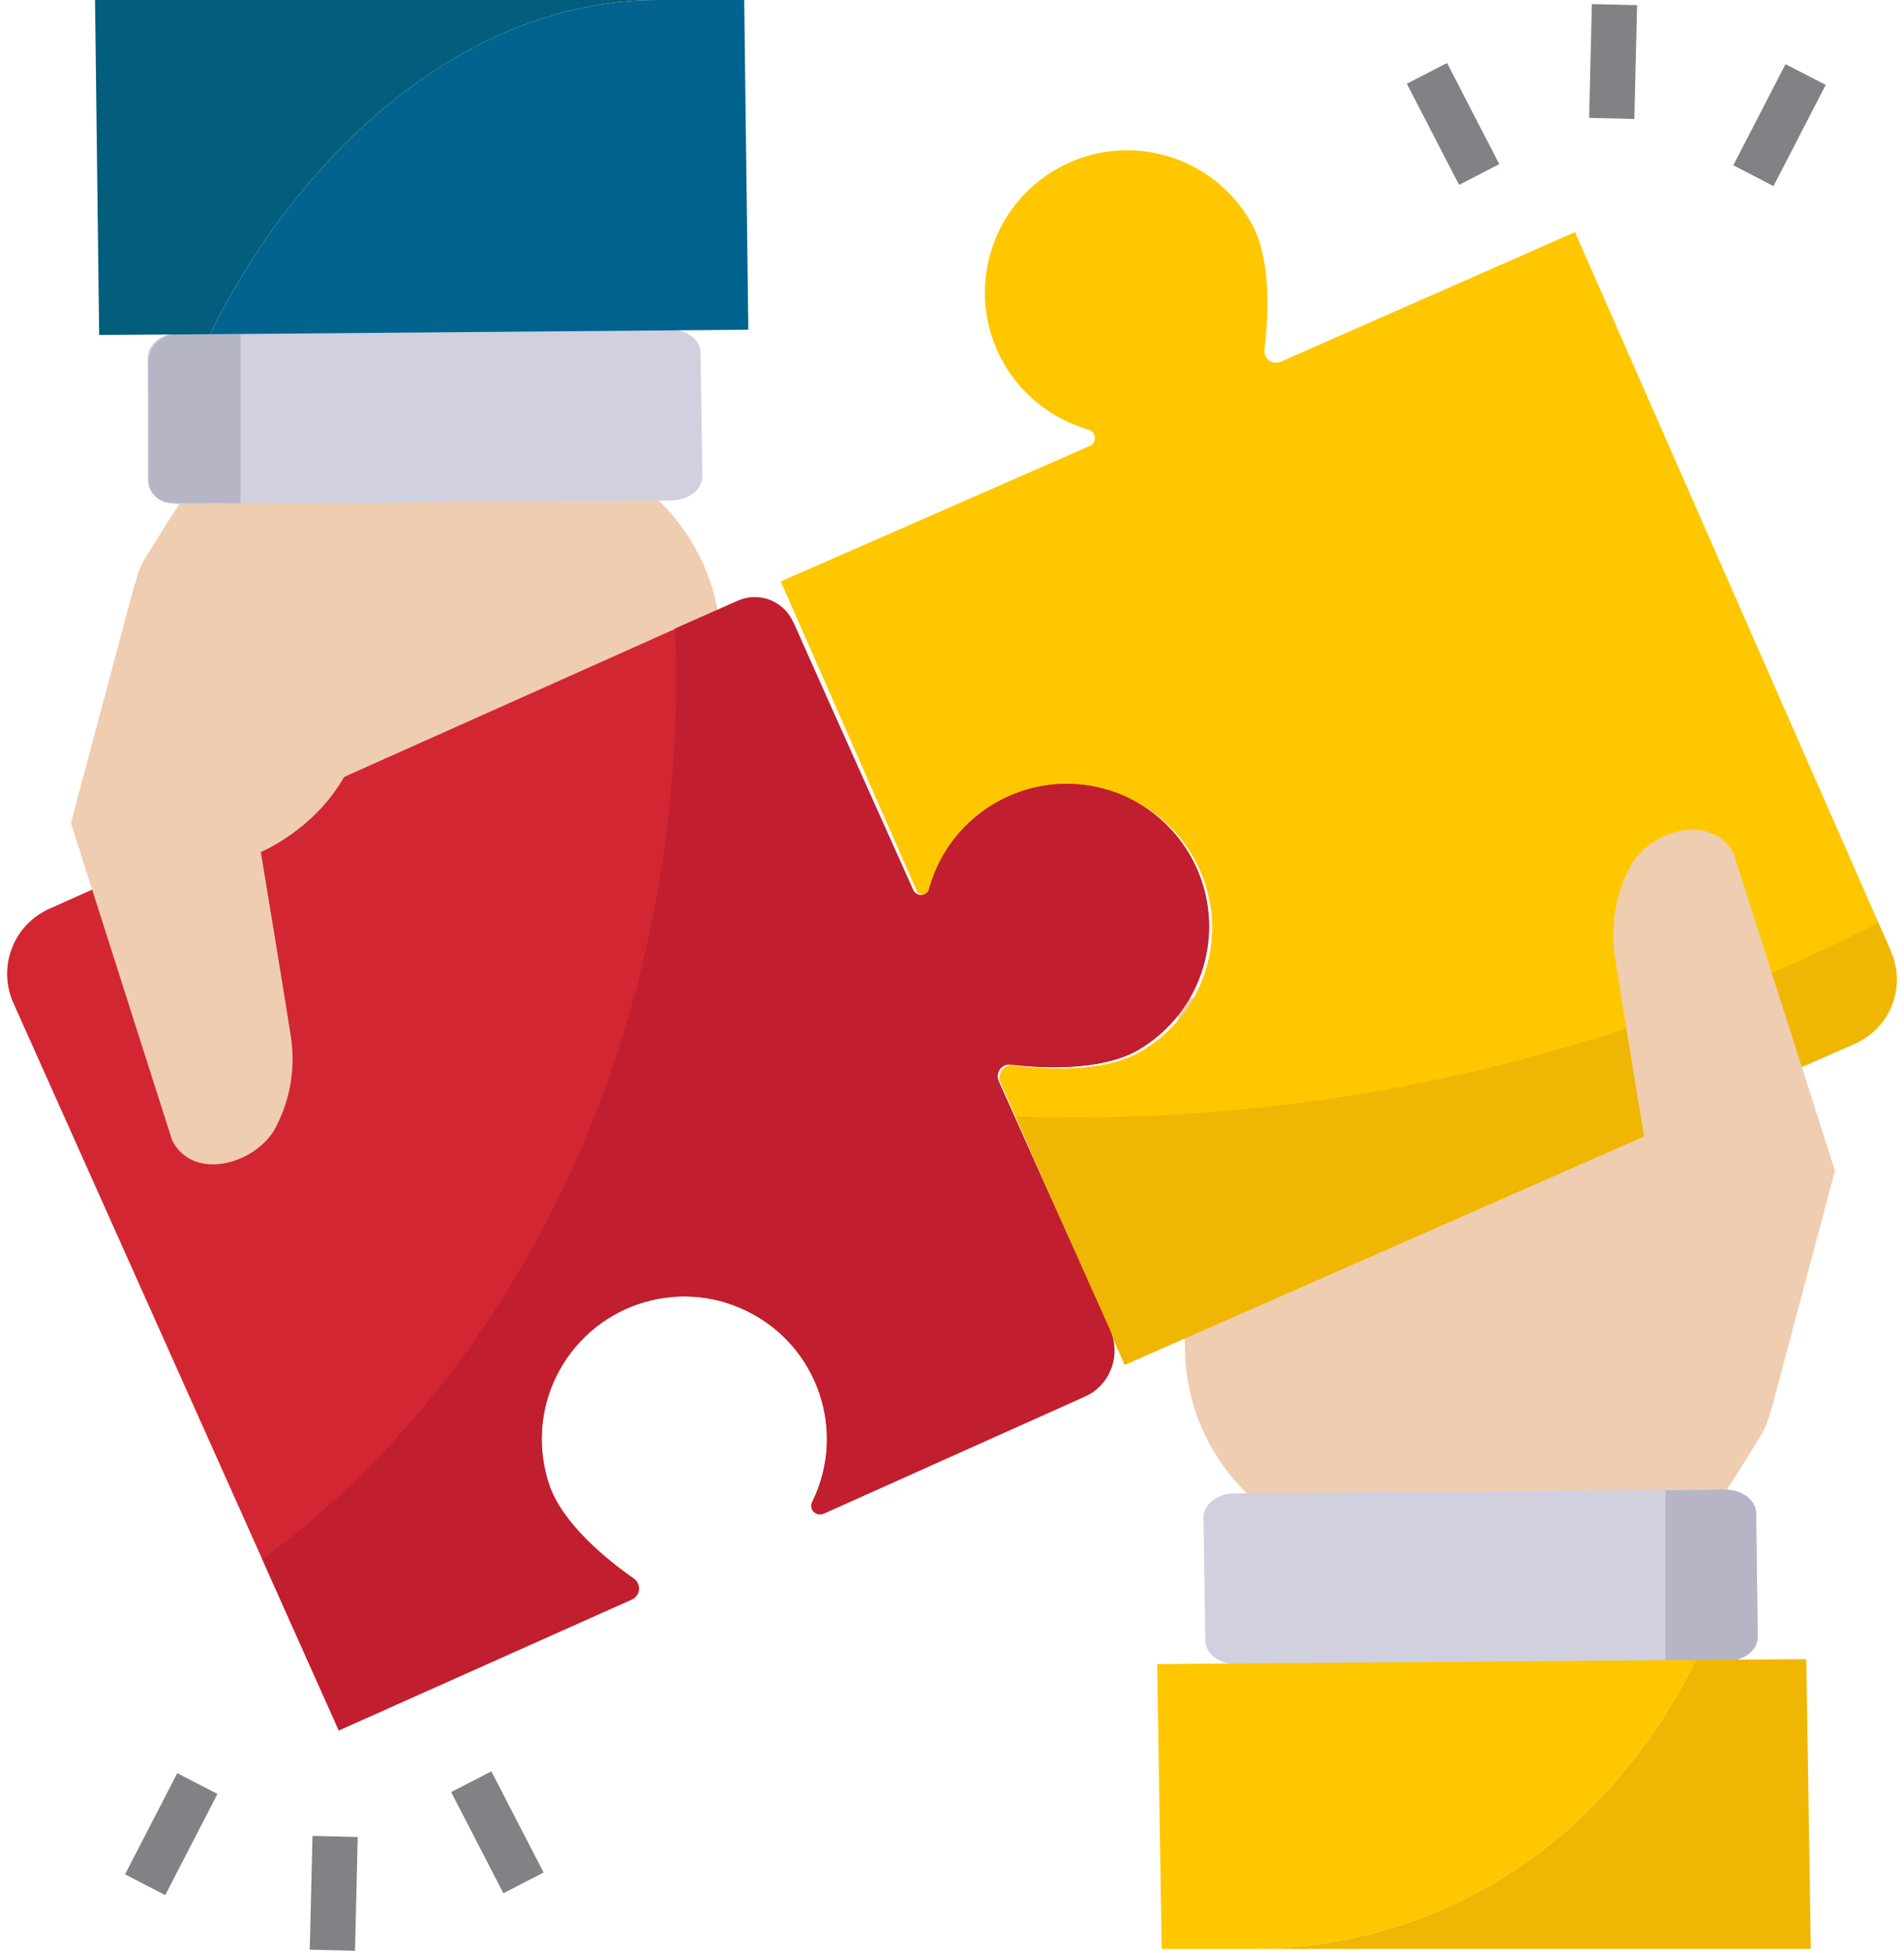
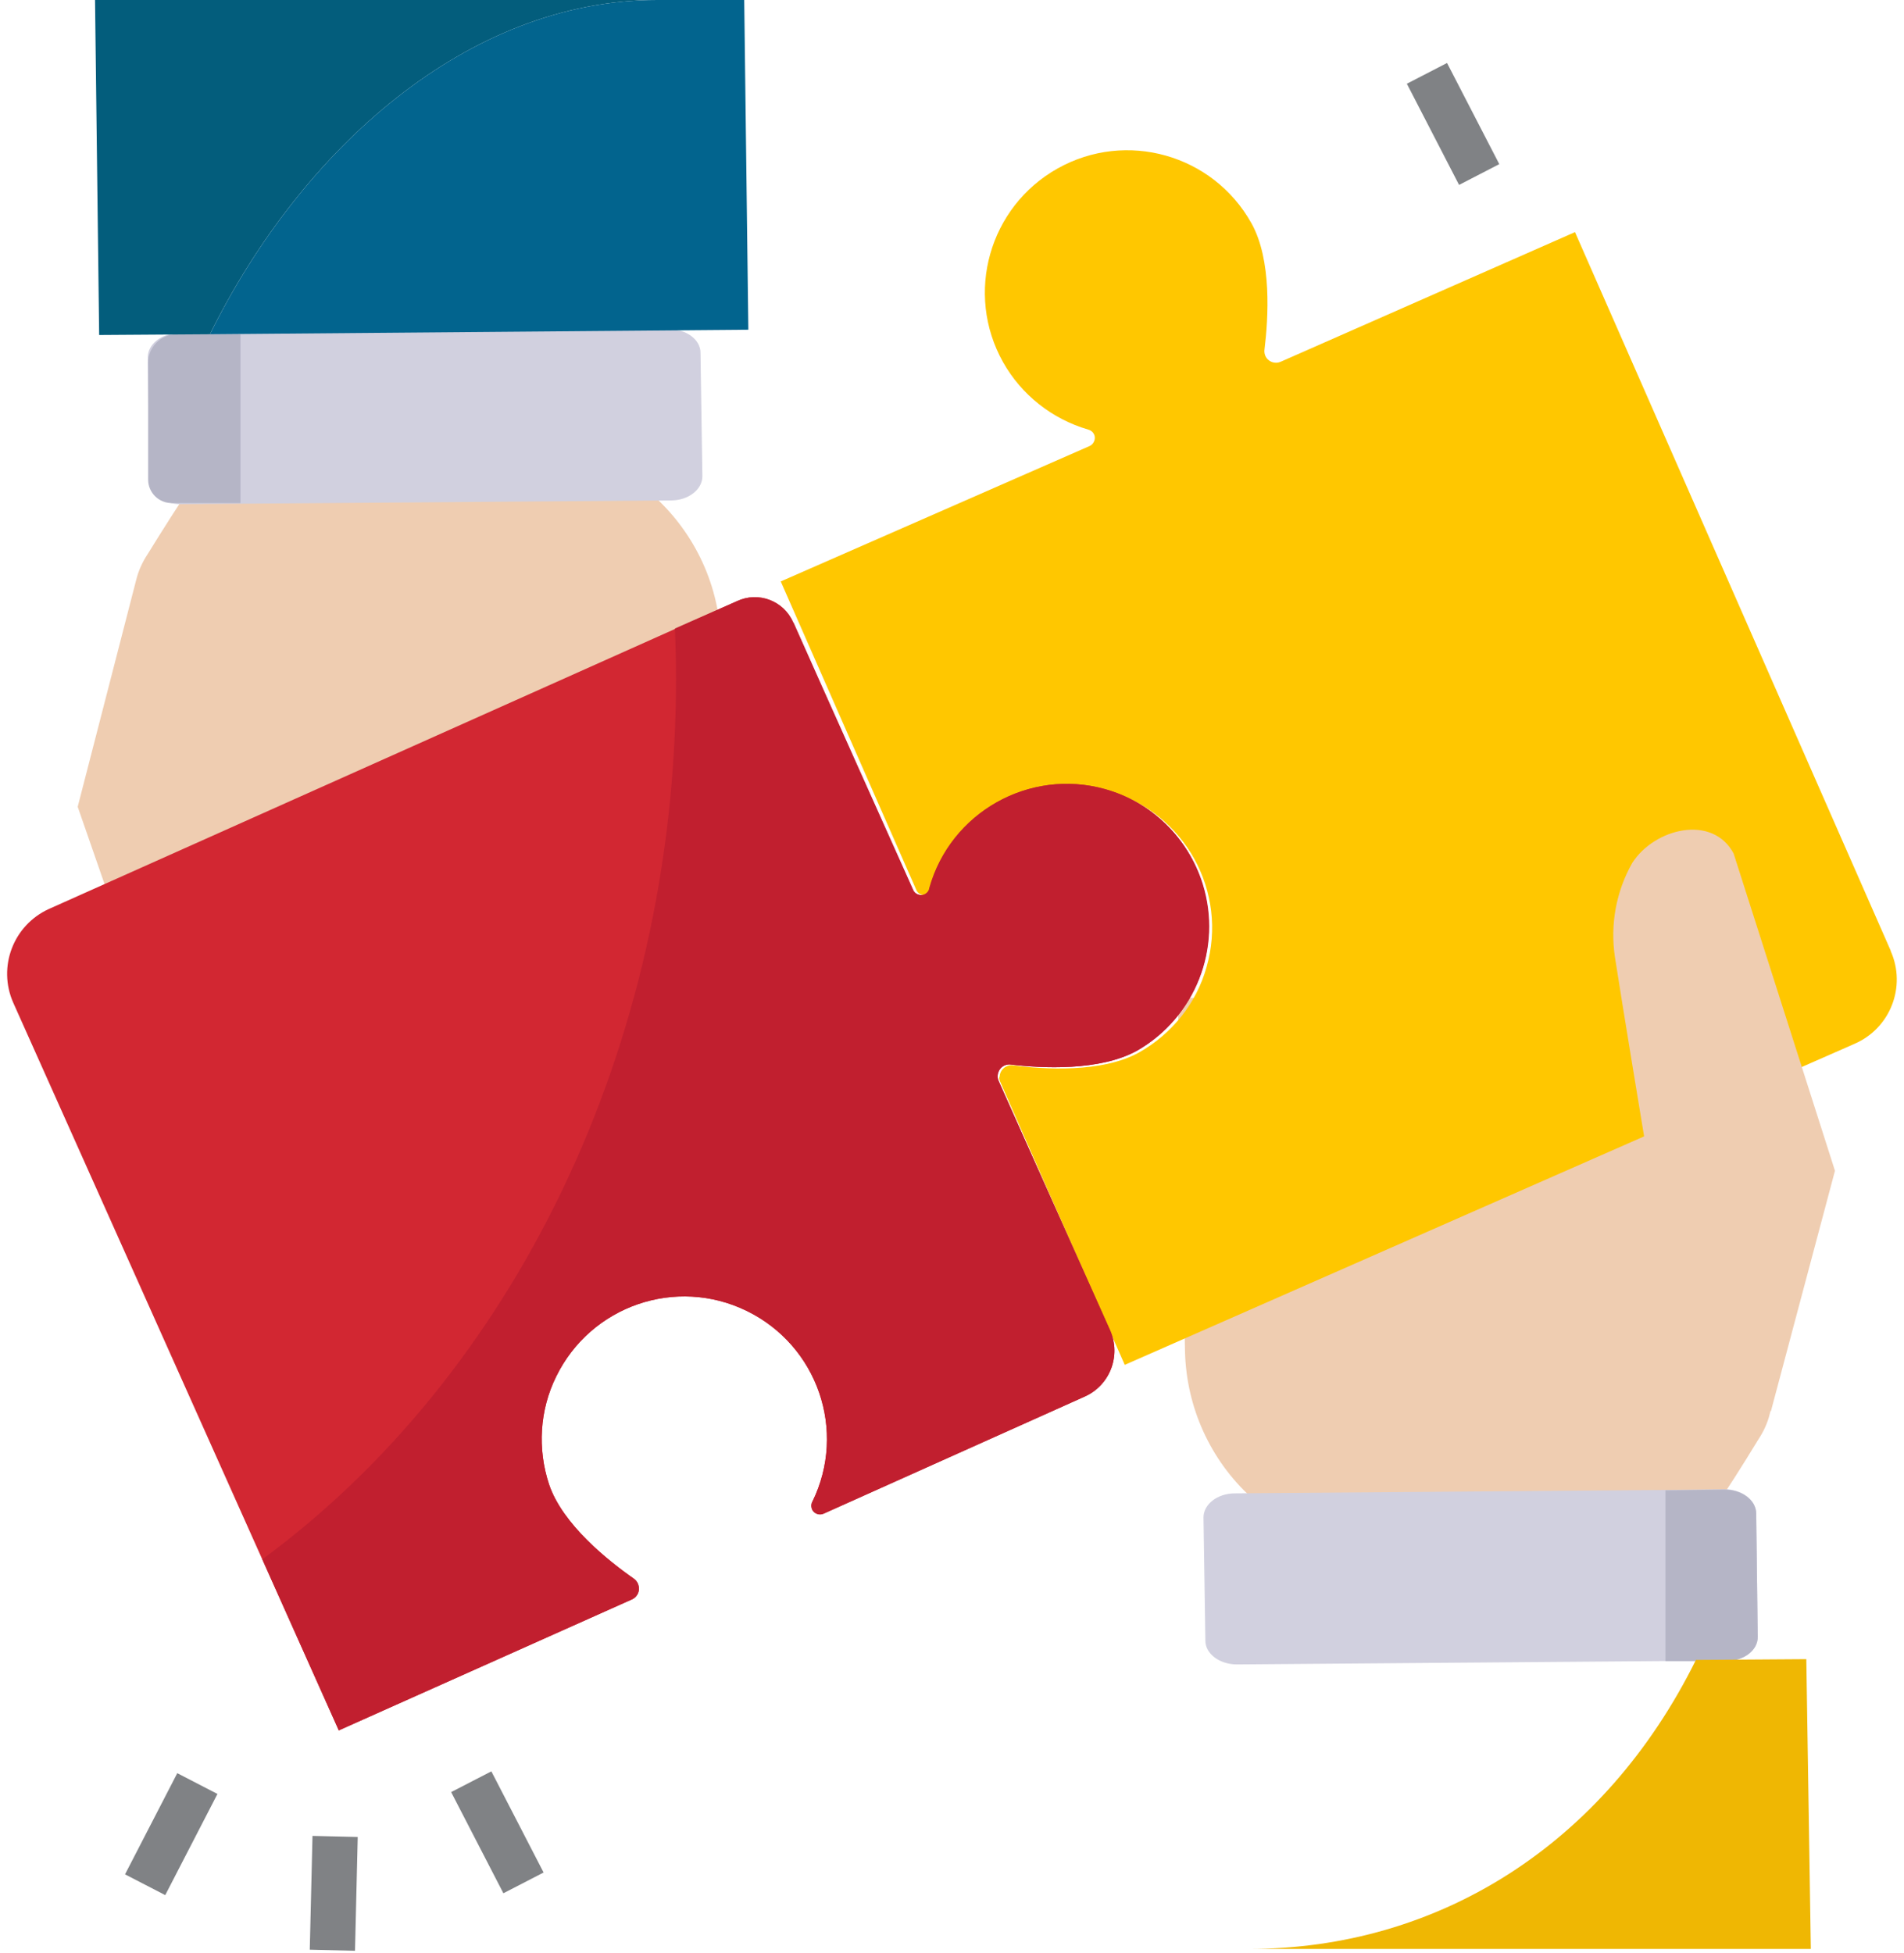
<svg xmlns="http://www.w3.org/2000/svg" width="78" height="80" viewBox="0 0 78 80" fill="none">
  <path d="M48.546 55.382L48.253 40.888C53.377 40.826 60.061 39.746 65.818 39.267C65.803 38.774 65.864 38.28 66.003 37.801C66.111 37.353 66.296 36.921 66.528 36.535C67.392 35.208 69.723 34.683 70.572 36.242L74.894 48.637L72.501 57.913C72.409 58.299 72.239 58.654 72.023 58.978C72.023 58.978 71.267 60.228 70.541 61.324H51.247C49.58 59.796 48.608 57.651 48.546 55.382Z" fill="#EFCDB1" />
  <path d="M72.008 67.035C72.023 67.591 71.452 68.023 70.742 68.038H68.226L50.676 68.177C49.966 68.177 49.38 67.745 49.38 67.205L49.303 62.158C49.303 61.617 49.874 61.17 50.584 61.17L68.226 61.031L70.634 61C71.359 61 71.931 61.432 71.946 61.972L72.008 67.035Z" fill="#D1D0DF" />
  <path d="M72.007 67.035C72.023 67.591 71.451 68.023 70.742 68.039H68.226V61.047L70.633 61.016C71.359 61.016 71.93 61.448 71.945 61.988L72.007 67.035Z" fill="#B5B5C6" />
  <path d="M74.183 79.831H51.154C58.918 79.831 65.725 75.57 69.476 67.992L73.998 67.961L74.183 79.831Z" fill="#EFB703" />
-   <path d="M69.477 67.992C65.726 75.571 58.919 79.831 51.155 79.831H47.59L47.404 68.162L69.477 67.992Z" fill="#FFC700" />
  <path d="M40.968 44.298L46.077 55.906L75.974 42.755C77.441 42.122 78.104 40.409 77.456 38.958C77.456 38.958 77.456 38.958 77.456 38.942L64.522 9.508L52.467 14.817C52.22 14.925 51.942 14.817 51.834 14.57C51.803 14.493 51.788 14.401 51.803 14.308C51.957 13.042 52.112 10.65 51.263 9.137C49.688 6.328 46.138 5.325 43.329 6.899C40.52 8.474 39.517 12.024 41.091 14.833C41.847 16.176 43.098 17.163 44.579 17.596C44.765 17.642 44.888 17.827 44.842 18.012C44.811 18.136 44.734 18.229 44.626 18.275L31.984 23.816L37.526 36.426C37.587 36.612 37.788 36.704 37.973 36.642C38.081 36.596 38.174 36.504 38.205 36.396C39.1 33.293 42.326 31.503 45.428 32.398C48.531 33.293 50.321 36.519 49.426 39.621C49.009 41.103 48.006 42.353 46.663 43.11C45.135 43.959 42.743 43.804 41.477 43.635C41.199 43.619 40.968 43.82 40.952 44.098C40.921 44.144 40.937 44.221 40.968 44.298Z" fill="#FFC700" />
-   <path d="M41.601 45.734L46.077 55.906L75.975 42.755C77.441 42.122 78.105 40.409 77.456 38.958C77.456 38.958 77.456 38.958 77.456 38.943L76.947 37.785C75.666 38.449 74.354 39.082 73.011 39.668C63.133 44.021 52.39 46.089 41.601 45.734Z" fill="#EFB703" />
  <path d="M62.855 52.031C63.163 51.352 63.534 50.627 63.966 49.855C65.216 47.679 67.392 46.783 67.392 46.783C67.392 46.783 66.451 41.103 66.158 39.205C65.957 37.877 66.204 36.519 66.868 35.346C67.778 33.926 70.155 33.34 71.02 34.96L75.172 47.956L72.548 57.804" fill="#EFCDB1" />
  <path d="M29.53 26.302L29.824 40.795C24.699 40.842 18.016 41.938 12.258 42.416C12.258 42.91 12.197 43.404 12.073 43.882C11.965 44.33 11.78 44.747 11.548 45.148C10.684 46.475 8.353 47 7.489 45.441L3.183 33.047L5.575 23.77C5.668 23.385 5.837 23.014 6.054 22.69C6.054 22.69 6.81 21.455 7.535 20.359H26.829C28.496 21.887 29.484 24.033 29.53 26.302Z" fill="#EFCDB1" />
  <path d="M28.774 19.51L28.697 14.448C28.697 13.907 28.11 13.475 27.4 13.491L7.335 13.645C6.625 13.645 6.054 14.093 6.054 14.633L6.131 19.68C6.131 20.236 6.717 20.668 7.427 20.652L27.493 20.498C28.203 20.498 28.774 20.05 28.774 19.51Z" fill="#D1D0DF" />
  <path d="M9.851 20.606H7.026C6.502 20.606 6.069 20.174 6.069 19.649V19.634V14.849C6.069 14.216 6.594 13.691 7.227 13.691H9.851V20.606Z" fill="#B5B5C6" />
  <path d="M3.893 0H26.922C19.158 0 12.351 6.097 8.6 13.691L4.062 13.722L3.893 0Z" fill="#035D7C" />
  <path d="M8.601 13.691C12.351 6.097 19.158 0 26.922 0H30.488L30.657 13.506L8.601 13.691Z" fill="#02648E" />
  <path d="M49.272 36.211C50.09 38.835 48.963 41.675 46.586 43.034C45.058 43.883 42.666 43.759 41.4 43.605C41.137 43.574 40.906 43.759 40.875 44.022C40.86 44.099 40.875 44.191 40.906 44.269L45.475 54.486C45.938 55.521 45.475 56.74 44.441 57.203L33.759 61.988C33.59 62.081 33.373 62.003 33.281 61.834C33.235 61.725 33.235 61.602 33.281 61.509C34.701 58.608 33.497 55.119 30.595 53.699C27.693 52.279 24.205 53.483 22.785 56.385C22.106 57.759 22.013 59.349 22.492 60.799C23.047 62.451 24.931 63.933 25.98 64.674C26.196 64.843 26.242 65.152 26.073 65.368C26.026 65.43 25.965 65.476 25.903 65.507L13.879 70.879L0.543 41.073C-0.105 39.607 0.543 37.894 2.009 37.23L30.209 24.62C31.074 24.218 32.108 24.604 32.494 25.484C32.494 25.484 32.494 25.499 32.509 25.499C33.806 28.417 36.337 34.05 37.402 36.428C37.464 36.613 37.68 36.705 37.865 36.644C37.973 36.597 38.066 36.505 38.081 36.381C38.946 33.279 42.172 31.457 45.274 32.322C47.172 32.862 48.685 34.328 49.272 36.211Z" fill="#D22732" />
  <path d="M46.586 43.034C45.058 43.883 42.666 43.759 41.4 43.605C41.138 43.574 40.906 43.759 40.875 44.022C40.86 44.099 40.875 44.191 40.906 44.269L45.475 54.486C45.938 55.521 45.475 56.74 44.441 57.203L33.744 62.003C33.575 62.081 33.358 62.019 33.266 61.834C33.22 61.725 33.22 61.602 33.281 61.509C34.701 58.608 33.497 55.119 30.596 53.699C27.694 52.279 24.206 53.483 22.785 56.385C22.106 57.759 22.014 59.349 22.492 60.799C23.048 62.451 24.931 63.948 25.98 64.674C26.197 64.843 26.243 65.152 26.073 65.368C26.027 65.43 25.965 65.476 25.903 65.507L13.879 70.879L10.746 63.871C20.918 56.4 27.694 43.034 27.694 27.799C27.694 27.105 27.678 26.425 27.648 25.746L30.194 24.62C31.059 24.218 32.093 24.604 32.479 25.484C32.479 25.484 32.479 25.499 32.494 25.499C33.791 28.417 36.322 34.05 37.387 36.428C37.449 36.613 37.665 36.705 37.85 36.644C37.958 36.597 38.051 36.505 38.066 36.381C38.931 33.279 42.157 31.457 45.259 32.322C47.173 32.846 48.67 34.313 49.257 36.211C50.075 38.835 48.963 41.66 46.586 43.034Z" fill="#C11F2F" />
-   <path d="M15.222 29.652C14.913 30.315 14.542 31.056 14.095 31.828C12.86 34.004 10.684 34.9 10.684 34.9C10.684 34.9 11.625 40.58 11.918 42.478C12.119 43.806 11.872 45.164 11.208 46.337C10.298 47.742 7.905 48.343 7.056 46.723L2.904 33.711L5.528 23.879" fill="#EFCDB1" />
  <path d="M18.482 73.406L20.129 72.556L22.269 76.7L20.622 77.55L18.482 73.406Z" fill="#808285" />
  <path d="M5.122 76.775L7.262 72.631L8.908 73.482L6.769 77.626L5.122 76.775Z" fill="#808285" />
  <path d="M12.69 79.861L12.802 75.2L14.655 75.244L14.543 79.906L12.69 79.861Z" fill="#808285" />
  <path d="M57.634 3.43L59.28 2.58L61.42 6.723L59.773 7.574L57.634 3.43Z" fill="#808285" />
-   <path d="M71.007 6.771L73.146 2.628L74.793 3.478L72.653 7.622L71.007 6.771Z" fill="#808285" />
-   <path d="M65.101 4.828L65.213 0.167L67.065 0.211L66.953 4.873L65.101 4.828Z" fill="#808285" />
</svg>